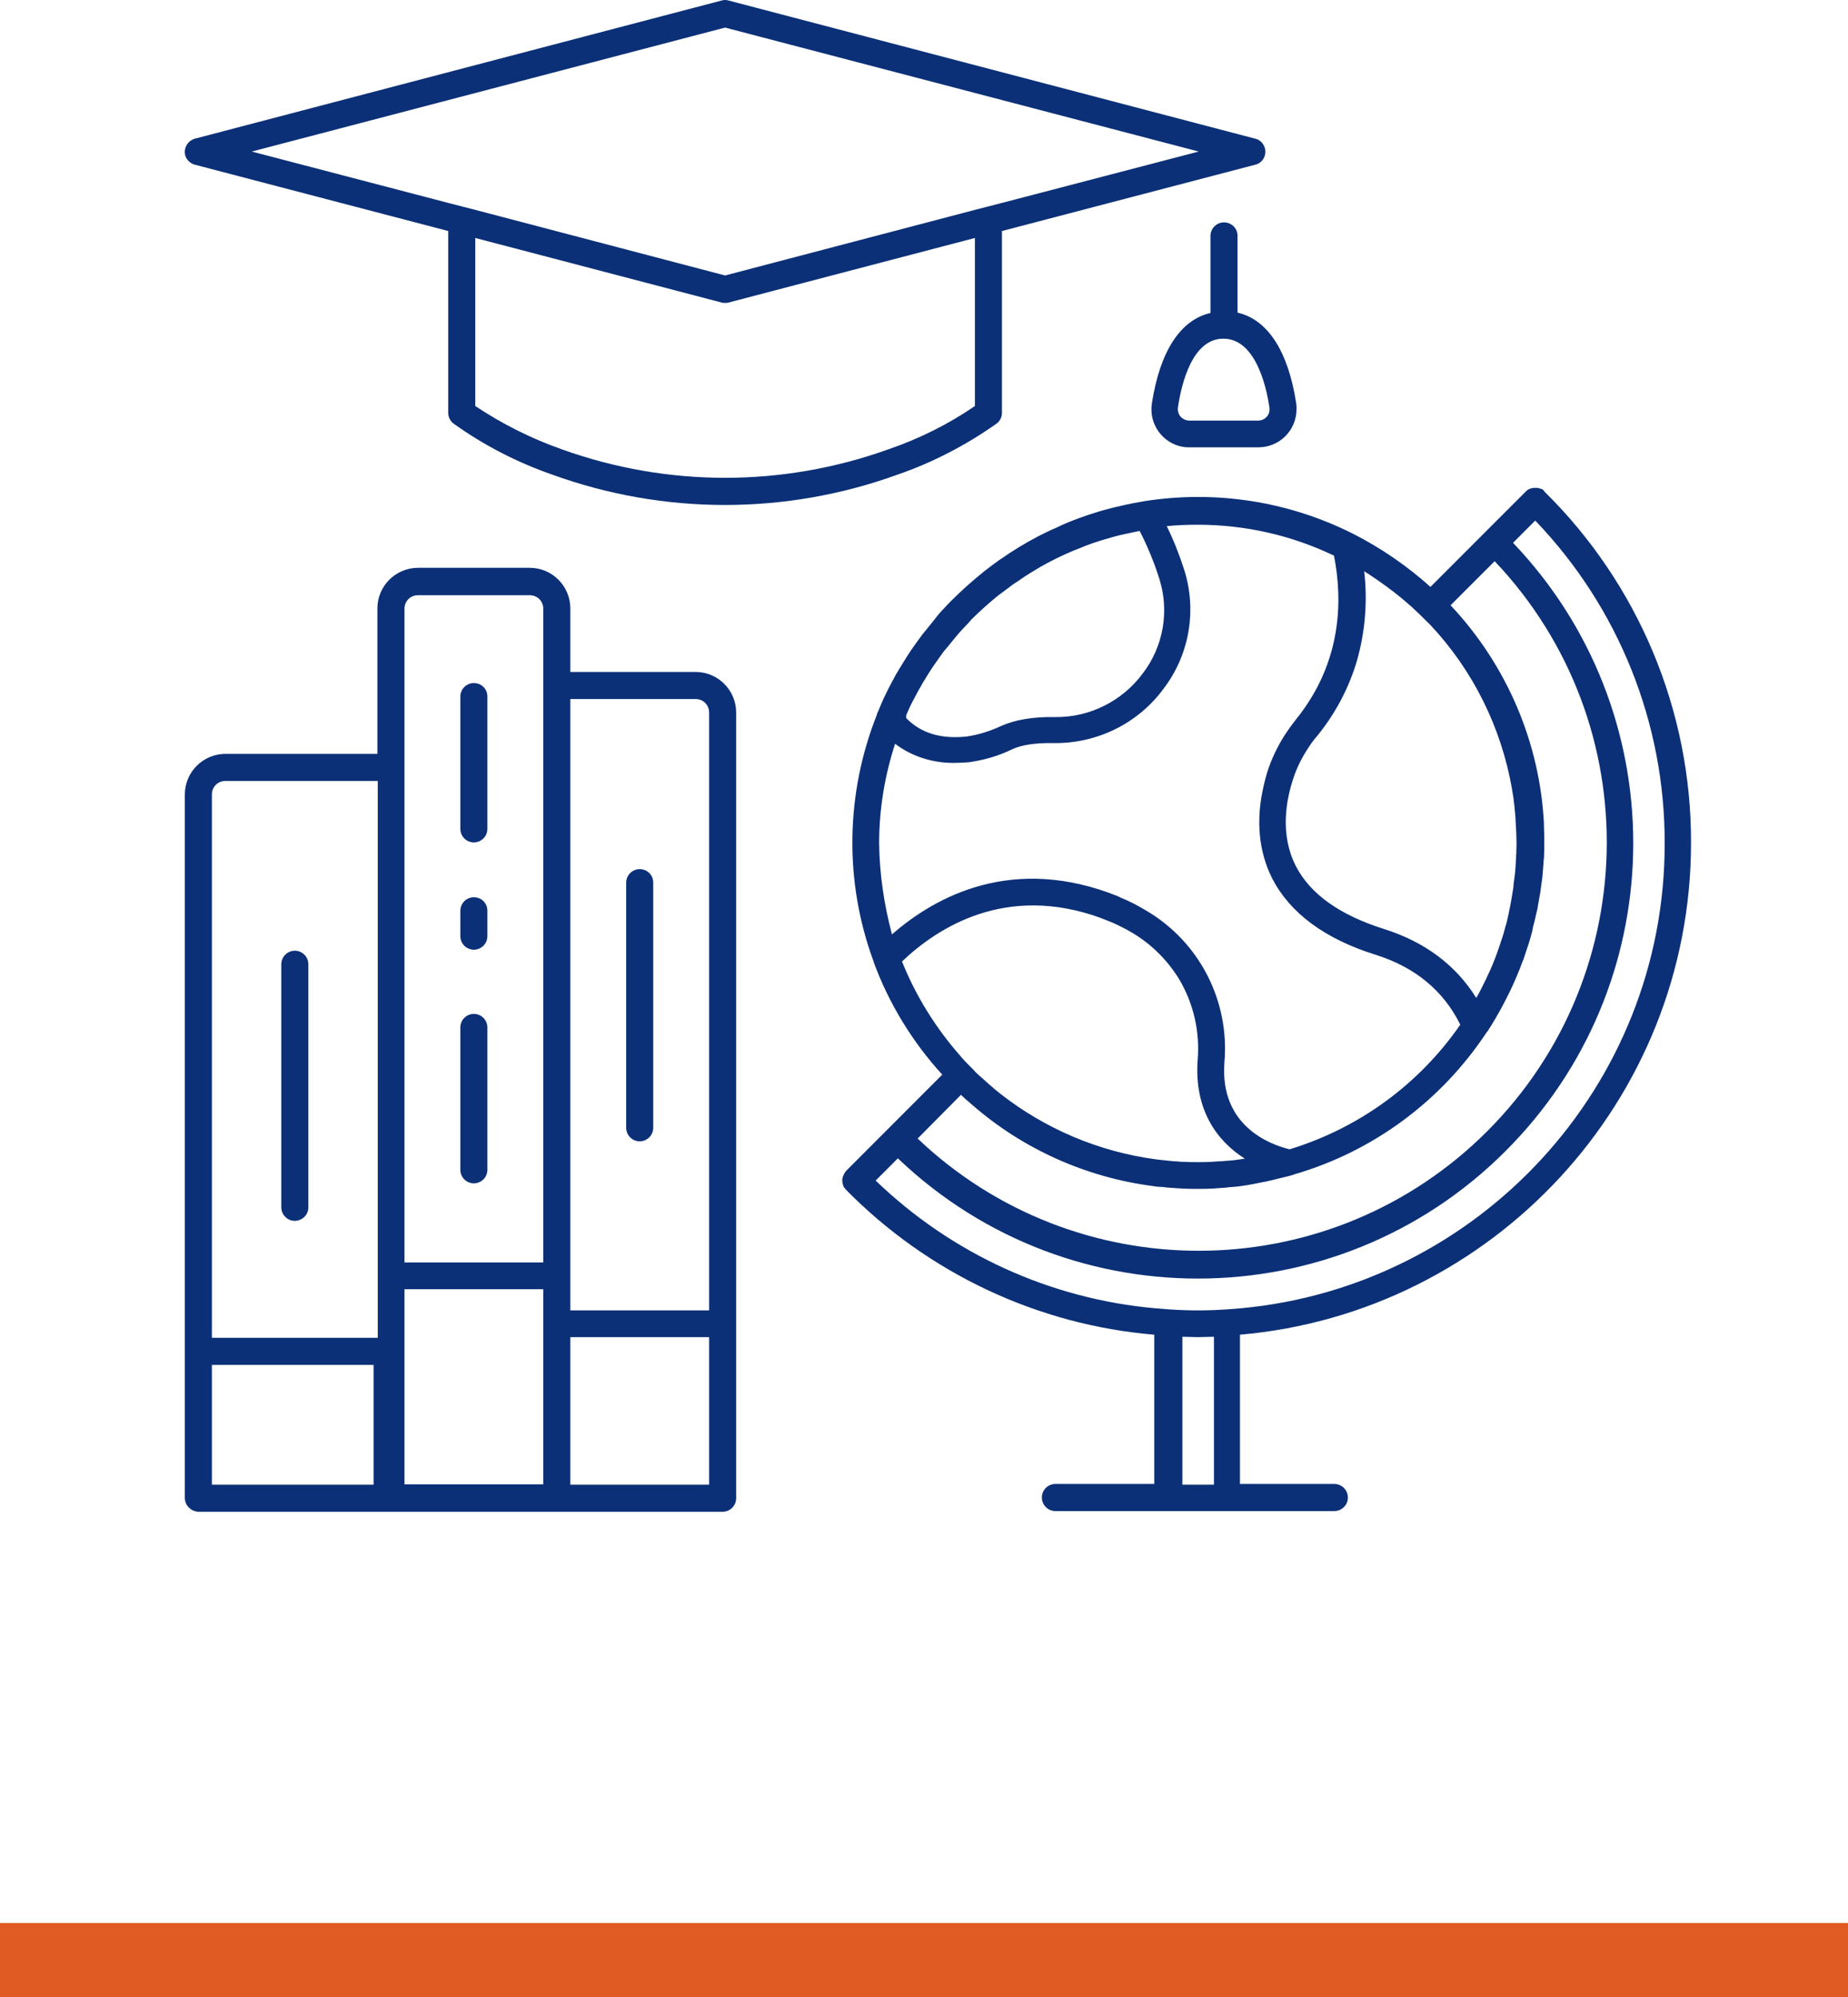
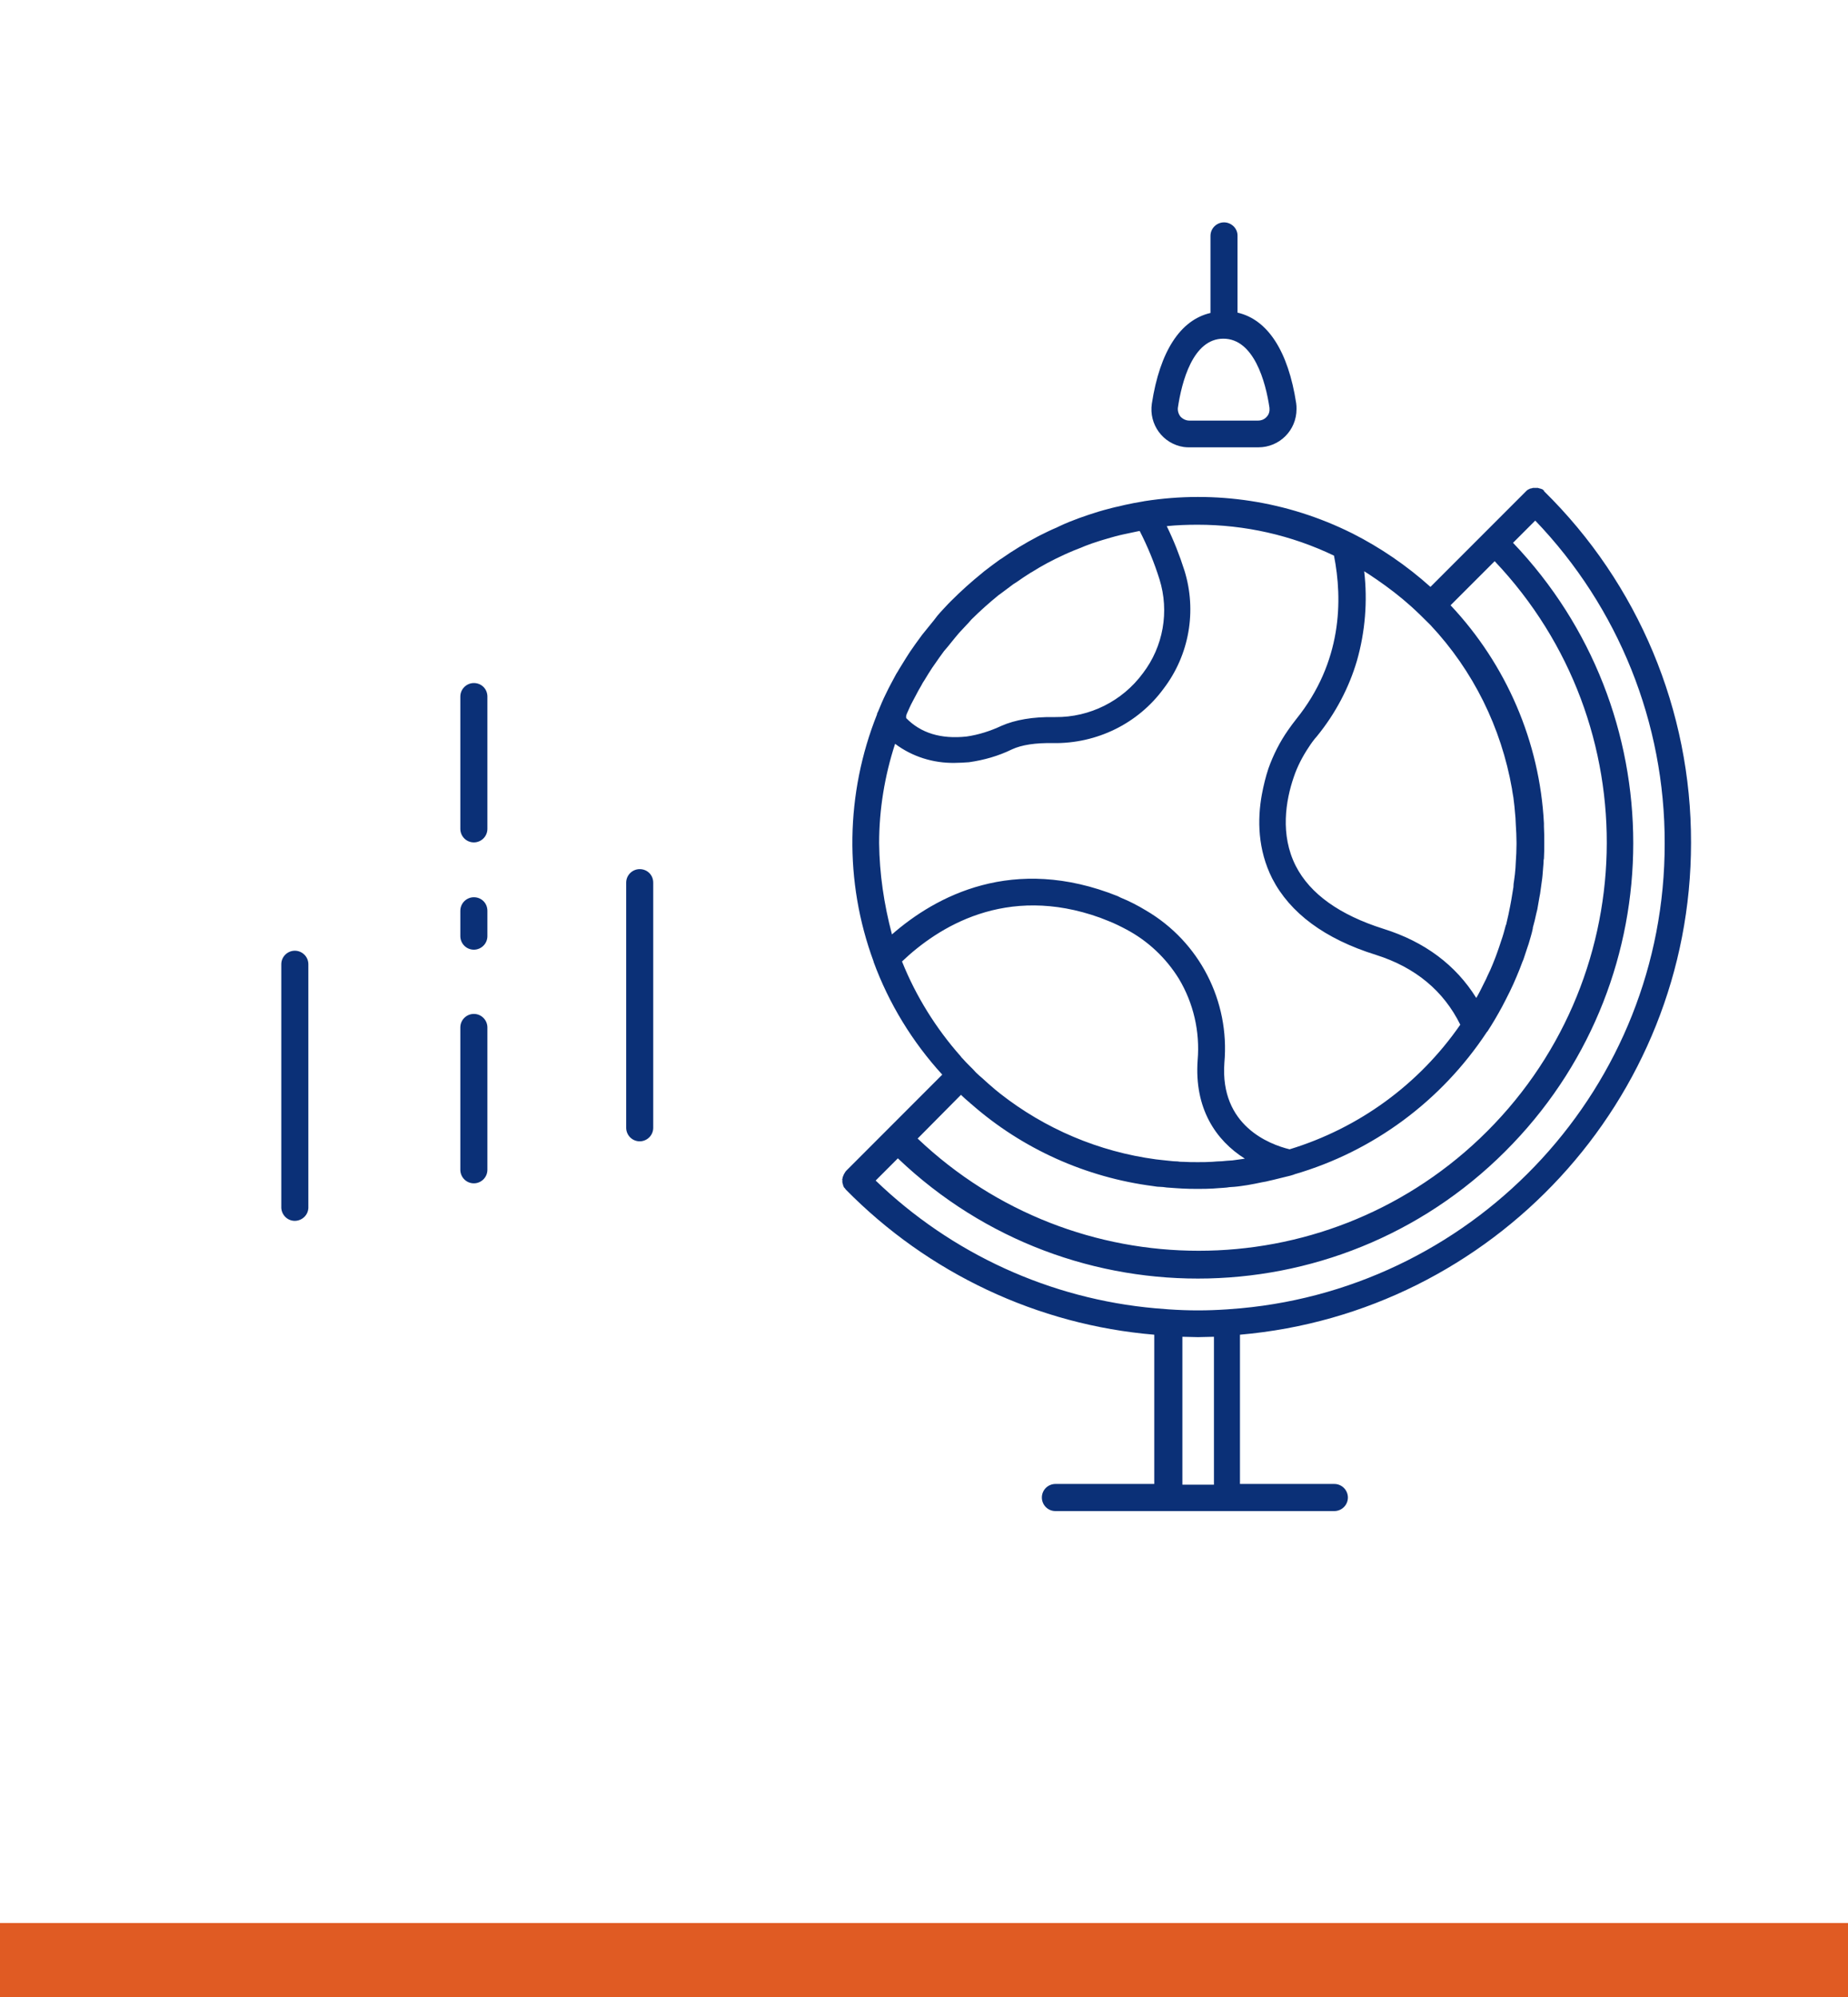
<svg xmlns="http://www.w3.org/2000/svg" width="50" height="54" viewBox="0 0 50 54" fill="none">
-   <path d="M5.273 4.454L12.127 6.247V11.167C12.127 11.279 12.183 11.392 12.277 11.458C13.103 12.049 14.004 12.509 14.952 12.838C17.966 13.927 21.261 13.927 24.274 12.838C25.232 12.509 26.133 12.04 26.959 11.458C27.053 11.392 27.109 11.279 27.109 11.167V6.247L33.962 4.454C34.159 4.408 34.272 4.21 34.225 4.013C34.188 3.882 34.094 3.779 33.962 3.75L19.712 0.014C19.646 -0.005 19.59 -0.005 19.524 0.014L5.273 3.75C5.076 3.807 4.964 4.004 5.011 4.201C5.048 4.323 5.142 4.417 5.273 4.454ZM26.377 10.979C25.654 11.476 24.856 11.871 24.03 12.152C21.176 13.176 18.059 13.176 15.206 12.152C14.38 11.861 13.591 11.467 12.859 10.979V6.435L19.524 8.181C19.552 8.191 19.59 8.191 19.618 8.191C19.646 8.191 19.683 8.191 19.712 8.181L26.377 6.435V10.979ZM19.618 0.746L32.432 4.098L27.109 5.487L26.743 5.581L26.377 5.675L19.618 7.449L12.859 5.675L12.493 5.581L12.127 5.487L6.813 4.098L19.618 0.746Z" fill="#0B3077" />
  <path d="M33.117 6.013C32.92 6.013 32.751 6.173 32.751 6.379V8.463C31.934 8.651 31.381 9.505 31.165 10.913C31.08 11.477 31.465 12.002 32.028 12.087C32.085 12.096 32.132 12.096 32.188 12.096H34.047C34.619 12.096 35.079 11.636 35.079 11.063C35.079 11.007 35.079 10.96 35.07 10.904C34.854 9.496 34.3 8.641 33.483 8.454V6.37C33.483 6.173 33.315 6.013 33.117 6.013ZM34.347 11.026C34.356 11.11 34.338 11.204 34.272 11.27C34.216 11.336 34.131 11.373 34.037 11.373H32.179C32.094 11.373 32.01 11.336 31.944 11.27C31.888 11.204 31.859 11.11 31.869 11.026C31.972 10.331 32.272 9.158 33.099 9.158C33.925 9.158 34.244 10.322 34.347 11.026Z" fill="#0B3077" />
  <path d="M41.763 13.26C41.754 13.251 41.754 13.251 41.745 13.241C41.735 13.232 41.716 13.223 41.707 13.223L41.679 13.213C41.669 13.213 41.651 13.204 41.641 13.204C41.632 13.204 41.622 13.194 41.613 13.194C41.604 13.194 41.594 13.194 41.575 13.194C41.566 13.194 41.557 13.194 41.538 13.194H41.51H41.472L41.444 13.204C41.425 13.204 41.416 13.213 41.397 13.213L41.378 13.223C41.369 13.232 41.35 13.232 41.341 13.241C41.322 13.251 41.303 13.269 41.285 13.288L38.703 15.87C38.065 15.297 37.351 14.809 36.591 14.424L36.572 14.415C34.835 13.551 32.883 13.251 30.967 13.551L30.921 13.56C30.752 13.589 30.592 13.617 30.432 13.654C30.376 13.664 30.329 13.682 30.273 13.692C30.132 13.72 30 13.758 29.86 13.795C29.813 13.805 29.775 13.823 29.728 13.833C29.55 13.889 29.372 13.945 29.193 14.011C29.015 14.077 28.846 14.143 28.668 14.227L28.592 14.264C28.433 14.33 28.283 14.405 28.132 14.48L28.076 14.509C27.738 14.687 27.41 14.884 27.09 15.109L27.043 15.138C26.903 15.241 26.762 15.344 26.63 15.447L26.574 15.494C26.283 15.729 26.001 15.982 25.738 16.245L25.654 16.33C25.56 16.433 25.457 16.536 25.363 16.649L25.269 16.771C25.166 16.902 25.053 17.034 24.95 17.165L24.922 17.203C24.819 17.344 24.715 17.485 24.621 17.625L24.518 17.785C24.452 17.888 24.387 18.001 24.321 18.104C24.293 18.16 24.255 18.207 24.227 18.264C24.143 18.423 24.058 18.573 23.983 18.733C23.974 18.742 23.974 18.761 23.964 18.771C23.889 18.921 23.823 19.08 23.758 19.24C23.748 19.259 23.739 19.277 23.73 19.296C23.73 19.306 23.73 19.306 23.73 19.315C22.875 21.456 22.838 23.84 23.636 25.999V26.009C24.049 27.135 24.687 28.177 25.494 29.059L22.913 31.641C22.894 31.66 22.875 31.679 22.866 31.697C22.857 31.716 22.847 31.726 22.838 31.744C22.838 31.754 22.828 31.754 22.828 31.763C22.819 31.782 22.819 31.791 22.81 31.81L22.8 31.829C22.8 31.848 22.8 31.857 22.791 31.876C22.781 31.895 22.791 31.895 22.791 31.904C22.791 31.913 22.791 31.932 22.791 31.942C22.791 31.951 22.791 31.96 22.791 31.97C22.791 31.979 22.8 31.998 22.8 32.007C22.8 32.017 22.81 32.026 22.81 32.045C22.81 32.054 22.819 32.063 22.819 32.073C22.828 32.082 22.828 32.101 22.838 32.111C22.847 32.12 22.847 32.12 22.857 32.129C22.866 32.139 22.875 32.157 22.885 32.167C25.11 34.429 28.076 35.828 31.23 36.091V40.127H28.555C28.358 40.127 28.189 40.287 28.189 40.494C28.189 40.691 28.348 40.86 28.555 40.86H36.102C36.3 40.86 36.469 40.7 36.469 40.494C36.469 40.297 36.309 40.127 36.102 40.127H33.549V36.091C40.374 35.499 45.753 29.764 45.753 22.788C45.762 19.212 44.326 15.785 41.773 13.279C41.791 13.279 41.773 13.269 41.763 13.26ZM36.713 17.869C36.938 17.081 37.004 16.255 36.91 15.447C37.004 15.504 37.098 15.569 37.182 15.626L37.238 15.663C37.567 15.889 37.886 16.133 38.177 16.395C38.355 16.555 38.534 16.733 38.703 16.902C39.858 18.132 40.618 19.672 40.909 21.333C40.918 21.418 40.937 21.493 40.947 21.568C40.956 21.643 40.965 21.718 40.975 21.803C40.984 21.906 40.993 22.009 41.003 22.113C41.003 22.178 41.012 22.235 41.012 22.3C41.022 22.46 41.031 22.619 41.031 22.779C41.031 22.788 41.031 22.798 41.031 22.807C41.031 22.817 41.031 22.826 41.031 22.835C41.031 22.995 41.022 23.155 41.012 23.305C41.012 23.361 41.003 23.418 41.003 23.474C40.993 23.587 40.984 23.699 40.965 23.812C40.956 23.868 40.947 23.924 40.947 23.99C40.928 24.103 40.909 24.225 40.89 24.337C40.881 24.384 40.871 24.441 40.862 24.488C40.834 24.647 40.796 24.807 40.759 24.966C40.759 24.985 40.749 25.004 40.74 25.023C40.703 25.164 40.665 25.304 40.618 25.436C40.599 25.492 40.58 25.549 40.562 25.605C40.524 25.708 40.496 25.802 40.458 25.896C40.43 25.962 40.411 26.018 40.383 26.084C40.346 26.177 40.299 26.281 40.252 26.375C40.224 26.431 40.205 26.487 40.177 26.534C40.111 26.666 40.045 26.806 39.97 26.938L39.942 26.985C39.388 26.093 38.543 25.464 37.435 25.117C36.243 24.741 35.445 24.169 35.06 23.418C34.629 22.573 34.788 21.643 35.004 21.014C35.098 20.733 35.239 20.46 35.408 20.207C35.474 20.104 35.549 20 35.633 19.907C36.131 19.296 36.497 18.602 36.713 17.869ZM24.537 19.296C24.584 19.193 24.631 19.08 24.687 18.977C24.715 18.921 24.743 18.874 24.772 18.817C24.819 18.724 24.866 18.639 24.922 18.545C24.95 18.489 24.978 18.442 25.016 18.386C25.081 18.273 25.157 18.16 25.222 18.057L25.288 17.963C25.372 17.841 25.457 17.719 25.541 17.607L25.645 17.485C25.71 17.4 25.785 17.316 25.851 17.231L25.954 17.109C26.039 17.015 26.123 16.931 26.208 16.837L26.283 16.752C26.518 16.518 26.762 16.302 27.015 16.095L27.081 16.048C27.194 15.964 27.306 15.879 27.419 15.795L27.494 15.748C27.625 15.654 27.757 15.569 27.888 15.485L27.907 15.476C28.189 15.297 28.489 15.138 28.799 14.997L28.883 14.959C29.005 14.903 29.128 14.856 29.25 14.809C29.287 14.79 29.325 14.781 29.362 14.762C29.484 14.715 29.616 14.668 29.738 14.631L29.831 14.602C29.991 14.556 30.141 14.509 30.301 14.471C30.329 14.462 30.357 14.462 30.385 14.452C30.517 14.424 30.648 14.396 30.78 14.368L30.836 14.358C31.052 14.781 31.23 15.213 31.371 15.663C31.643 16.536 31.474 17.485 30.921 18.207C30.367 18.958 29.484 19.4 28.555 19.39H28.517C27.945 19.381 27.466 19.465 27.1 19.625C26.799 19.766 26.48 19.869 26.152 19.916C25.457 19.991 24.912 19.822 24.518 19.418C24.509 19.353 24.527 19.325 24.537 19.296ZM23.786 22.798C23.786 21.887 23.936 20.977 24.218 20.113C24.678 20.46 25.25 20.639 25.832 20.629C25.964 20.629 26.086 20.62 26.217 20.611C26.621 20.554 27.015 20.442 27.381 20.263C27.644 20.141 28.02 20.085 28.489 20.094C29.672 20.113 30.789 19.569 31.484 18.62C32.178 17.71 32.385 16.518 32.047 15.429C31.916 15.015 31.756 14.612 31.568 14.227C31.84 14.199 32.122 14.189 32.404 14.189C33.681 14.189 34.938 14.471 36.093 15.025C36.328 16.217 36.318 17.898 35.07 19.447C34.995 19.54 34.92 19.644 34.854 19.738C34.629 20.057 34.45 20.413 34.319 20.78C34.244 21.005 34.187 21.24 34.141 21.484C34.018 22.16 34.028 22.976 34.422 23.756C34.901 24.685 35.84 25.389 37.229 25.821C38.299 26.159 39.06 26.797 39.51 27.708C38.393 29.322 36.769 30.505 34.892 31.078C34.347 30.946 33.005 30.439 33.127 28.74C33.277 27.069 32.451 25.464 31.005 24.619C30.789 24.488 30.554 24.366 30.32 24.272L30.245 24.234C27.41 23.098 25.316 24.234 24.133 25.267C23.917 24.45 23.795 23.624 23.786 22.798ZM24.405 25.999C25.372 25.079 27.212 23.896 29.766 24.816C29.841 24.844 29.907 24.873 29.982 24.901C30.151 24.966 30.32 25.051 30.479 25.135C31.061 25.445 31.549 25.905 31.897 26.468C32.291 27.126 32.469 27.895 32.404 28.665C32.31 29.97 32.892 30.834 33.681 31.331C33.568 31.35 33.455 31.36 33.343 31.378L33.192 31.388C33.108 31.397 33.023 31.406 32.929 31.406L32.798 31.416C32.667 31.425 32.535 31.425 32.404 31.425C32.272 31.425 32.141 31.425 32.01 31.416C31.962 31.416 31.916 31.416 31.869 31.406C31.784 31.406 31.709 31.397 31.625 31.388L31.446 31.369L31.277 31.35C29.728 31.143 28.273 30.524 27.053 29.566L27.043 29.557C26.968 29.501 26.893 29.435 26.818 29.369L26.752 29.313C26.687 29.257 26.63 29.2 26.565 29.144L26.499 29.088C26.433 29.031 26.377 28.975 26.321 28.909L26.245 28.834C26.17 28.759 26.105 28.693 26.039 28.618C26.02 28.599 26.001 28.581 25.992 28.562C25.326 27.811 24.781 26.938 24.405 25.999ZM26.001 29.604L26.029 29.632C26.086 29.689 26.142 29.735 26.208 29.792C26.236 29.811 26.255 29.839 26.283 29.857C27.663 31.068 29.381 31.838 31.202 32.073C31.259 32.082 31.315 32.092 31.371 32.092C31.427 32.092 31.503 32.101 31.568 32.111C31.653 32.12 31.737 32.12 31.822 32.129L31.981 32.139C32.122 32.148 32.263 32.148 32.404 32.148C32.545 32.148 32.685 32.148 32.826 32.139L32.958 32.129C33.061 32.12 33.164 32.12 33.267 32.101L33.399 32.092C33.521 32.082 33.633 32.063 33.756 32.045L33.962 32.007L34.141 31.97C34.216 31.96 34.291 31.942 34.366 31.923L34.45 31.904C34.6 31.866 34.76 31.829 34.91 31.791L35.004 31.763L35.023 31.754C37.154 31.134 38.994 29.773 40.224 27.914C40.233 27.905 40.233 27.895 40.242 27.895C40.383 27.68 40.515 27.454 40.637 27.229C40.703 27.107 40.768 26.975 40.834 26.844L40.853 26.806C40.918 26.675 40.975 26.544 41.031 26.412C41.087 26.281 41.144 26.14 41.191 26.009L41.219 25.943C41.256 25.83 41.294 25.718 41.331 25.605C41.341 25.577 41.35 25.549 41.36 25.52C41.397 25.389 41.444 25.248 41.472 25.107C41.472 25.107 41.472 25.098 41.472 25.088C41.51 24.957 41.538 24.835 41.566 24.704C41.575 24.666 41.585 24.628 41.594 24.591C41.613 24.478 41.632 24.375 41.651 24.262C41.66 24.234 41.66 24.197 41.669 24.169C41.688 24.028 41.707 23.887 41.726 23.756L41.735 23.671C41.745 23.558 41.754 23.436 41.763 23.324C41.763 23.286 41.763 23.248 41.773 23.22C41.782 23.079 41.782 22.929 41.782 22.788C41.782 22.648 41.782 22.497 41.773 22.347C41.773 22.319 41.773 22.291 41.773 22.263C41.66 20.066 40.759 17.973 39.247 16.367L40.44 15.175C44.636 19.597 44.458 26.581 40.036 30.787C35.774 34.833 29.09 34.833 24.828 30.787L26.001 29.604ZM32.845 40.146H31.991V36.147C32.132 36.147 32.272 36.157 32.413 36.157C32.554 36.157 32.695 36.147 32.845 36.147V40.146ZM33.568 35.377C33.446 35.387 33.324 35.396 33.202 35.406C32.939 35.424 32.676 35.434 32.413 35.434C32.15 35.434 31.887 35.424 31.625 35.406C31.503 35.396 31.381 35.387 31.259 35.377C28.414 35.124 25.748 33.904 23.692 31.923L24.293 31.322C28.996 35.809 36.45 35.631 40.937 30.918C45.274 26.375 45.274 19.221 40.937 14.678L41.538 14.077C43.791 16.424 45.049 19.55 45.04 22.807C45.049 29.369 39.998 34.786 33.568 35.377Z" fill="#0B3077" />
-   <path d="M5.367 40.879H19.552C19.749 40.879 19.918 40.719 19.918 40.512V19.268C19.918 18.667 19.43 18.17 18.82 18.17H15.431V16.452C15.431 15.851 14.943 15.354 14.333 15.354H11.31C10.709 15.354 10.211 15.842 10.211 16.452V20.385H6.1C5.499 20.385 5.001 20.873 5.001 21.484V40.503C5.001 40.71 5.17 40.869 5.367 40.879ZM15.431 34.504V18.902H18.82C19.026 18.902 19.186 19.062 19.186 19.268V35.434H15.431V34.504ZM15.431 36.157H19.186V40.146H15.431V36.157ZM10.944 20.751V16.461C10.944 16.255 11.103 16.095 11.31 16.095H14.333C14.539 16.095 14.699 16.255 14.699 16.461V34.138H10.944V20.751ZM10.944 34.861H14.699V40.137H10.944V34.861ZM5.733 21.484C5.733 21.277 5.893 21.117 6.1 21.117H10.221V36.175H5.733V21.484ZM5.733 36.908H10.108V40.146H5.733V36.908Z" fill="#0B3077" />
  <path d="M7.977 25.708C7.78 25.708 7.611 25.868 7.611 26.074V32.627C7.602 32.824 7.752 33.002 7.958 33.012C8.155 33.021 8.334 32.871 8.343 32.664C8.343 32.655 8.343 32.636 8.343 32.627V26.074C8.343 25.868 8.174 25.708 7.977 25.708Z" fill="#0B3077" />
  <path d="M12.821 18.47C12.624 18.47 12.455 18.63 12.455 18.836V22.413C12.455 22.61 12.614 22.779 12.821 22.779C13.018 22.779 13.187 22.62 13.187 22.413V18.836C13.187 18.63 13.027 18.47 12.821 18.47Z" fill="#0B3077" />
  <path d="M12.821 24.262C12.624 24.262 12.455 24.422 12.455 24.629V25.314C12.455 25.511 12.614 25.68 12.821 25.68C13.018 25.68 13.187 25.52 13.187 25.314V24.629C13.187 24.422 13.027 24.262 12.821 24.262Z" fill="#0B3077" />
  <path d="M12.821 27.417C12.624 27.417 12.455 27.576 12.455 27.783V31.632C12.455 31.829 12.614 31.998 12.821 31.998C13.018 31.998 13.187 31.838 13.187 31.632V27.783C13.187 27.586 13.027 27.417 12.821 27.417Z" fill="#0B3077" />
  <path d="M17.308 23.502C17.111 23.502 16.942 23.662 16.942 23.868V30.496C16.942 30.693 17.102 30.862 17.308 30.862C17.505 30.862 17.674 30.702 17.674 30.496V23.868C17.674 23.662 17.515 23.502 17.308 23.502Z" fill="#0B3077" />
  <line y1="53" x2="50" y2="53" stroke="#E05B23" stroke-width="2" />
</svg>